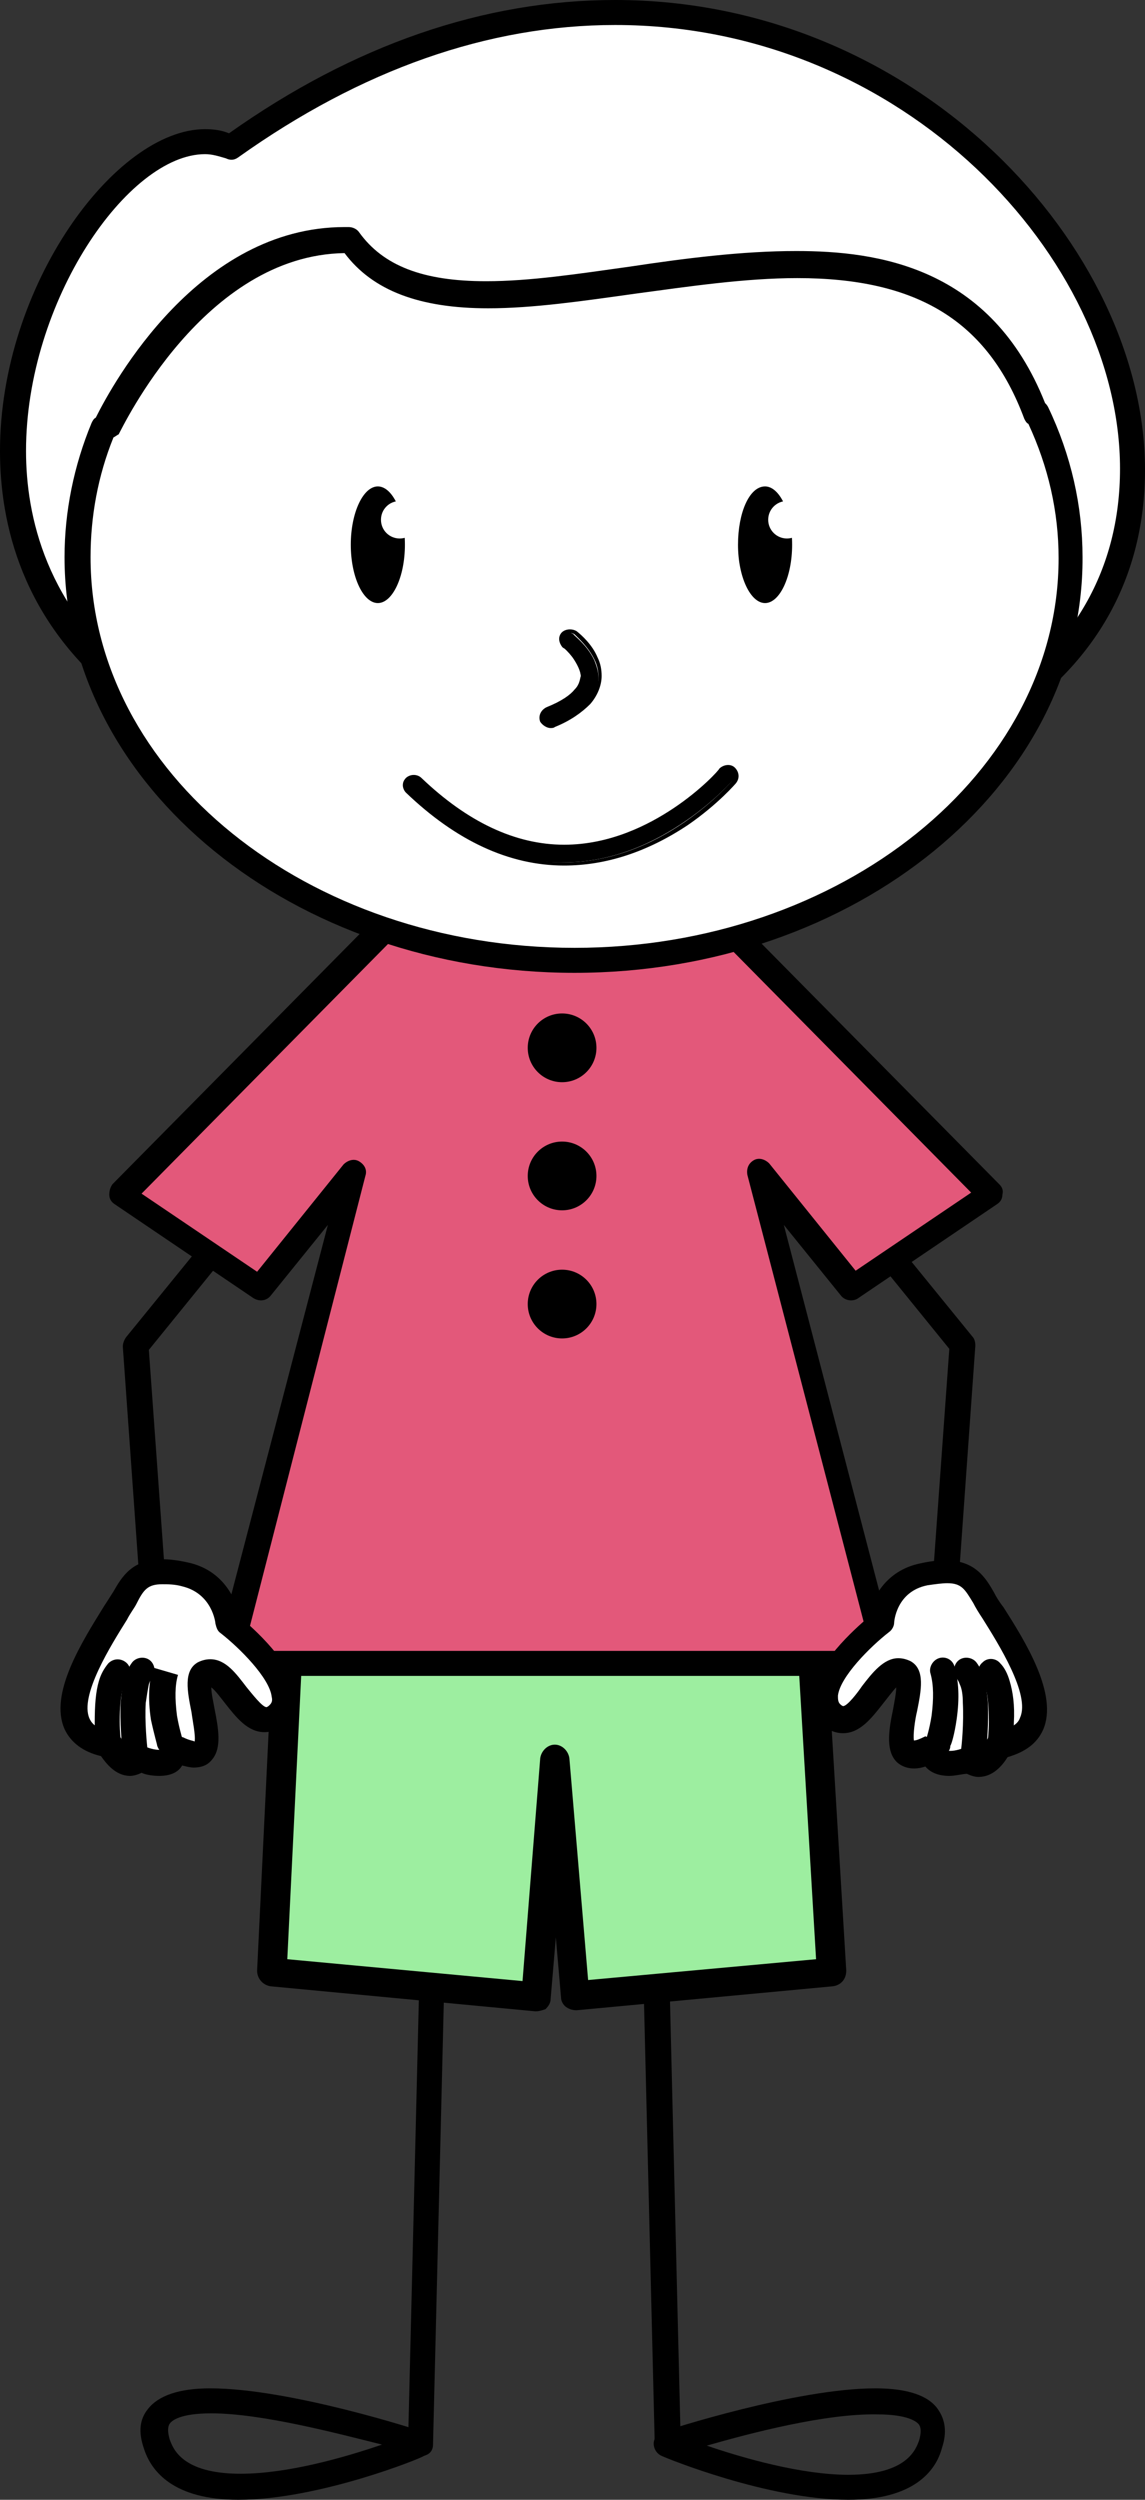
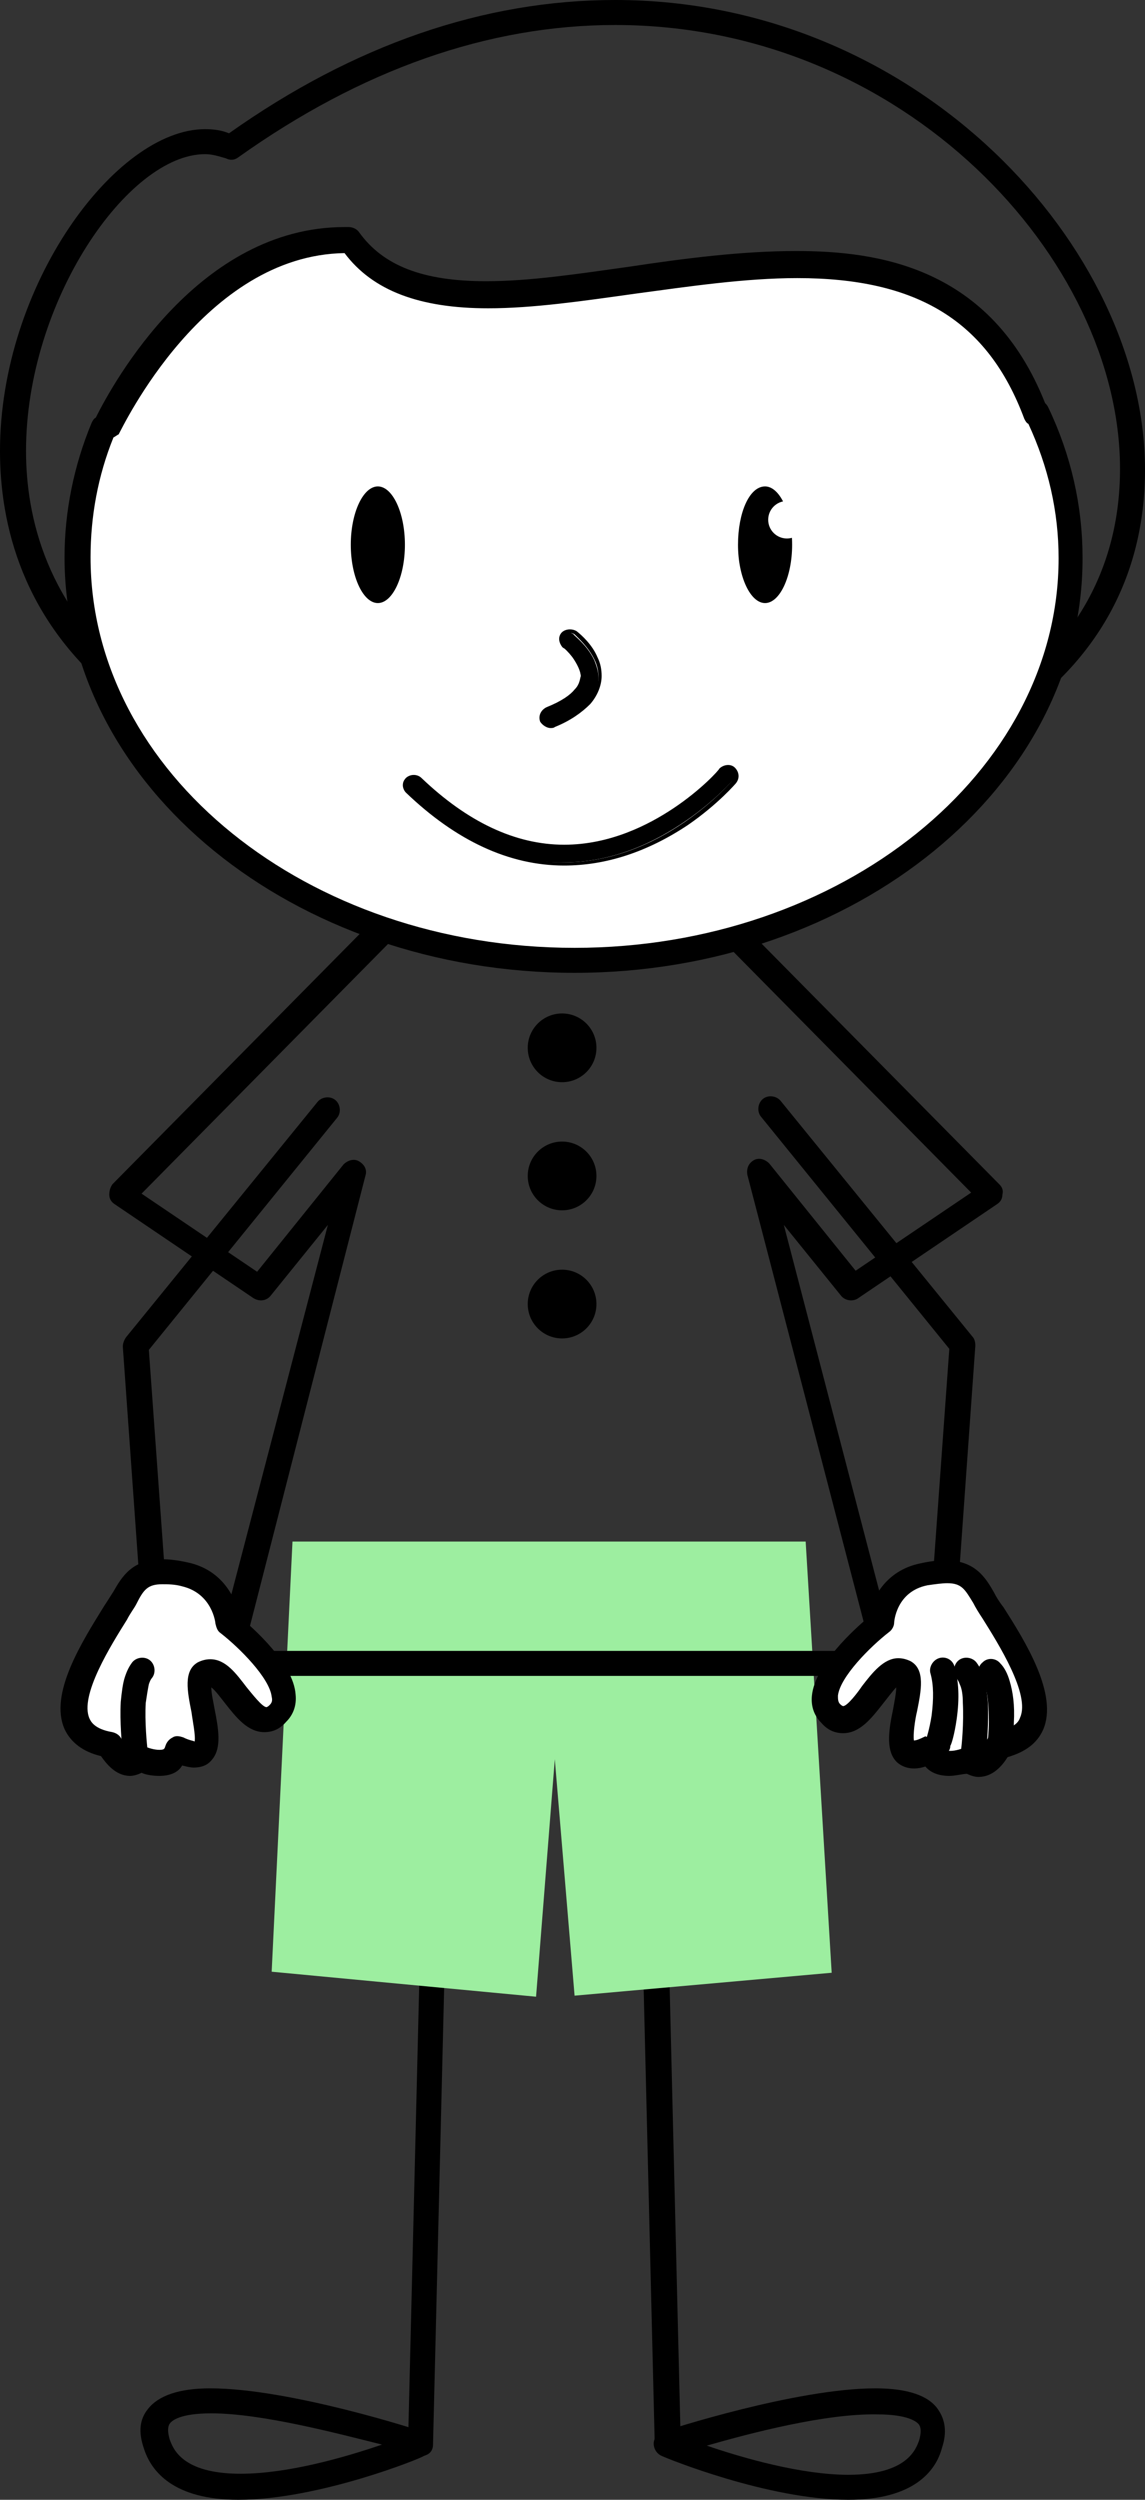
<svg xmlns="http://www.w3.org/2000/svg" width="110" height="240" viewBox="0 0 110 240">
  <rect x="0" y="0" width="110" height="240" fill="#333333" stroke="none" />
  <path d="M90 164.1c-.8-.1-1.3-.6-1.2-1.3l2.4-33.3-18.1-22.3c-.4-.5-.3-1.3.2-1.7.5-.4 1.3-.3 1.7.2l18.4 22.6c.2.2.3.5.3.9l-2.4 33.7c-.1.7-.6 1.2-1.3 1.2zM15.4 164.1c-.6 0-1.2-.5-1.2-1.1l-2.4-33.7c0-.3.1-.6.3-.9l18.4-22.6c.4-.5 1.2-.6 1.7-.2.5.4.6 1.2.2 1.7l-18.1 22.3 2.4 33.3c0 .5-.5 1.1-1.3 1.2.1 0 0 0 0 0zM81.5 240c-7.7 0-17.5-4-17.9-4.2-.5-.2-.8-.7-.8-1.2s.4-1 .8-1.1c.5-.2 12.9-4.2 20.5-4.2 3.1 0 5.1.7 6 2 .7 1 .9 2.2.4 3.7-.6 2.3-2.8 5-9 5zm-13.6-5.2c3.5 1.2 9.1 2.8 13.6 2.8 5.7 0 6.5-2.5 6.8-3.3.2-.7.2-1.2 0-1.5-.2-.3-1.1-1-4-1-5-.1-12.2 1.8-16.4 3z" />
  <path d="M64.1 235.8c-.7 0-1.2-.5-1.2-1.2l-1.1-45.2c0-.7.5-1.2 1.2-1.2s1.2.5 1.3 1.2l1.1 45.2c-.1.7-.6 1.2-1.3 1.2zM22.9 240c-6.2 0-8.4-2.7-9.1-5-.5-1.5-.4-2.7.4-3.7 1-1.3 3-2 6-2 7.6 0 20 4 20.5 4.2.5.2.8.6.8 1.1 0 .5-.3 1-.8 1.2-.2.2-10.1 4.2-17.8 4.2zm-2.6-8.3c-3 0-3.8.7-4 1-.2.3-.2.8 0 1.5.3.8 1.1 3.3 6.8 3.3 4.6 0 10.1-1.6 13.6-2.8-4.4-1.1-11.6-3-16.4-3z" />
  <path d="M40.4 235.8c-.7 0-1.2-.5-1.2-1.2l1.1-45.1c0-.7.6-1.1 1.2-1.1.7 0 1.2.5 1.2 1.2l-1.1 45.1c0 .7-.5 1.1-1.2 1.1z" />
  <path fill="#9DEEA0" d="M77.4 148l2.5 41.4-24.7 2.2-1.9-22.7-1.8 22.8-25.4-2.4 2-41.3" />
-   <path d="M51.5 193.1h-.1L26 190.7c-.7-.1-1.3-.7-1.3-1.5l2-41.4c0-.7.7-1.3 1.4-1.3h49.3c.7 0 1.4.6 1.4 1.3l2.5 41.4c0 .8-.5 1.4-1.3 1.5L55.4 193c-.4 0-.7-.1-1-.3-.3-.2-.5-.6-.5-.9l-.5-5.8-.5 5.9c0 .4-.2.7-.5 1-.3.1-.6.2-.9.2zm-23.9-5l22.6 2.1 1.7-21.4c.1-.7.7-1.3 1.4-1.3s1.3.6 1.4 1.3l1.8 21.3 21.9-2-2.3-38.7H29.5l-1.9 38.7z" />
-   <path fill="#E3587A" stroke="#000" stroke-miterlimit="1" d="M82 123.7l6.6-4.5 6.7-4.4-11.2-11.4-14.3-14.5-13.6-1h-5.3l-13.6 1L23 103.4l-11.2 11.4 6.7 4.4 6.6 4.5 4.5-5.6 4.6-5.6-6.2 23.6-6.2 23.6h63.5l-6.2-23.6-6.1-23.6 4.5 5.6z" />
  <path d="M85.3 160.9H21.8c-.4 0-.7-.2-1-.5-.2-.3-.3-.7-.2-1.1l10.9-41.7-5.5 6.8c-.4.5-1.1.6-1.7.2l-13.3-9c-.3-.2-.5-.5-.5-.9s.1-.7.3-1l25.5-25.8c.2-.2.5-.3.8-.4l13.5-1h5.5l13.6 1c.3 0 .6.2.8.4L96 113.7c.3.3.4.6.3 1 0 .4-.2.7-.5.9l-13.3 9c-.5.4-1.3.3-1.7-.2l-5.5-6.8L86.1 159c.1.2.1.4.1.5.3.9-.2 1.4-.9 1.4zm-61.9-2.4h60.3l-11.9-45.7c-.1-.6.1-1.1.6-1.4.5-.3 1.1-.1 1.5.3l8.3 10.3 11.1-7.5-24.1-24.4-13.1-1h-5.3l-13 1-24.2 24.5 11.1 7.5 8.3-10.3c.4-.4 1-.6 1.5-.3s.8.8.6 1.4l-11.7 45.6z" />
  <path fill="#FFF" d="M84.6 155.8s-7.4 5.7-4.8 8.6c2.6 2.9 4.8-5.1 7.1-3.8 1.7 1-3.1 10 2.5 7.3.6 2.2 3.6.8 3.6.8 1.6 1.5 3-1.4 3-1.4 7.7-1.3.3-11-1.5-14.1-1-1.8-1.9-3.1-5.8-2.2-3.8 1-4.1 4.8-4.1 4.8z" />
  <path d="M91.2 170.5c-1 0-1.8-.3-2.3-.9-1.5.5-2.5-.1-2.9-.6-.9-1.1-.6-3-.2-4.9.1-.6.3-1.5.3-2.1-.3.3-.9 1.1-1.3 1.6-1.1 1.4-2.2 2.8-3.8 2.8-.8 0-1.5-.3-2.1-1-.7-.7-1-1.6-.9-2.6.3-3 4.1-6.4 5.4-7.5.3-1.7 1.6-4.5 5-5.2.9-.2 1.7-.3 2.4-.3 2.9 0 3.9 1.7 4.7 3.1.2.4.5.9.9 1.4 2.1 3.3 5.3 8.4 3.8 11.8-.6 1.3-1.7 2.1-3.4 2.6-.5.8-1.4 1.9-2.8 1.9-.3 0-.7-.1-1.1-.3-.4 0-1.1.2-1.7.2zm-1.7-3.7c.2 0 .4 0 .5.1.3.1.6.4.7.8.1.2.1.4.6.4s1.1-.2 1.3-.3c.4-.2 1-.1 1.4.2.2 0 .6-.6.9-1.1.2-.4.5-.6.9-.7 1.8-.3 2.1-1 2.2-1.3 1-2.2-2.1-7.1-3.6-9.5-.4-.6-.7-1.1-.9-1.5-.8-1.3-1.1-1.9-2.5-1.9-.5 0-1.2.1-1.9.2-3 .6-3.2 3.5-3.2 3.6 0 .3-.2.7-.5.9-1.8 1.4-4.7 4.3-4.9 6.1 0 .3 0 .6.2.8.2.2.3.2.3.2.4 0 1.4-1.3 1.8-1.9 1-1.3 2.1-2.7 3.5-2.7.4 0 .8.1 1.2.3 1.4.8 1 2.8.6 4.8-.2.8-.4 2.3-.3 2.8.2 0 .5-.1 1.1-.4.2.1.4.1.6.1z" />
  <path d="M90.2 168.5c-.1 0-.2 0-.4-.1-.6-.2-1-.9-.8-1.5 0 0 .3-.9.5-2.2.2-1.6.2-2.9-.1-4-.2-.6.2-1.3.8-1.5.6-.2 1.3.1 1.5.8.4 1.4.5 3 .2 5.1-.2 1.4-.5 2.4-.6 2.5 0 .6-.5.9-1.1.9zM96.1 168.7c-.7 0-1.2-.6-1.2-1.3v-.2c0-.2.1-.9.1-1.9 0-1.4-.1-2.5-.3-3.2-.1-.3-.2-.6-.4-.8-.5-.5-.4-1.3.1-1.7.5-.5 1.3-.4 1.7.1.4.4.7 1 .9 1.7.3 1 .5 2.3.4 4 0 1.1-.1 1.9-.1 2.1.1.7-.5 1.2-1.2 1.2z" />
  <path d="M93.5 169.7c-.7 0-1.2-.6-1.2-1.3v-.2c.1-.6.3-2.8.2-4.7 0-.8-.1-1.4-.3-1.8-.1-.3-.2-.4-.3-.6-.4-.5-.3-1.3.2-1.7.5-.4 1.3-.3 1.7.2.3.4.5.8.7 1.4.2.6.3 1.4.4 2.4.1 2-.1 4.2-.2 5.1 0 .7-.5 1.2-1.2 1.2z" />
  <path fill="#FFF" d="M21.9 155.8s7.4 5.7 4.8 8.6c-2.6 2.9-4.8-5.1-7.1-3.8-1.7 1 3.1 10-2.5 7.3-.6 2.2-3.6.8-3.6.8-1.6 1.5-3-1.4-3-1.4-7.7-1.3-.3-11 1.5-14.1 1-1.8 1.9-3.1 5.8-2.2 3.9 1 4.1 4.8 4.1 4.8z" />
  <path d="M15.3 170.5c-.6 0-1.3-.1-1.7-.3-.4.2-.8.3-1.1.3-1.4 0-2.3-1.2-2.8-1.9-1.7-.4-2.9-1.3-3.5-2.6-1.5-3.4 1.7-8.4 3.8-11.8.4-.6.7-1.1.9-1.4.8-1.4 1.8-3.1 4.7-3.1.7 0 1.5.1 2.4.3 3.4.7 4.7 3.5 5 5.2 1.3 1.1 5.2 4.5 5.4 7.5.1 1-.2 1.9-.9 2.6-.6.7-1.3 1-2.1 1-1.6 0-2.7-1.4-3.8-2.8-.4-.5-.9-1.2-1.3-1.5 0 .6.2 1.4.3 2 .4 2 .7 3.8-.2 4.9-.3.4-.8.8-1.8.8-.3 0-.7-.1-1.1-.2-.4.7-1.2 1-2.2 1zm-1.8-2.9c.2 0 .4 0 .5.1.2.1.8.3 1.3.3s.5-.1.6-.4c.1-.3.3-.6.7-.8.3-.2.7-.1 1 0 .6.3.9.3 1.1.4.1-.6-.2-2-.3-2.8-.4-2-.8-4 .6-4.8.4-.2.8-.3 1.2-.3 1.5 0 2.5 1.4 3.5 2.7.5.6 1.5 1.9 1.9 1.9 0 0 .1 0 .3-.2.2-.2.3-.4.2-.8-.2-1.8-3.1-4.7-4.9-6.1-.3-.2-.4-.5-.5-.9 0-.1-.3-2.9-3.2-3.6-.7-.2-1.4-.2-1.9-.2-1.4 0-1.8.5-2.5 1.9-.2.4-.6.9-.9 1.5-1.5 2.4-4.6 7.3-3.6 9.5.1.2.4 1 2.2 1.3.4.1.7.3.9.7.3.5.7 1 .9 1.1l.1-.1c.2-.3.5-.4.8-.4z" />
-   <path d="M16.3 168.5c-.5 0-1-.3-1.2-.9 0-.1-.3-1.1-.6-2.5-.3-2-.2-3.7.2-5l2.4.7c-.3 1-.3 2.3-.1 3.9.2 1.2.5 2.1.5 2.2.2.6-.2 1.3-.8 1.5-.2.1-.3.1-.4.1zM10.4 168.6c-.7 0-1.2-.5-1.2-1.2 0-.1-.1-.9-.1-2 0-1.7.1-3 .4-4 .2-.7.5-1.2.9-1.7.5-.5 1.2-.5 1.7-.1s.6 1.2.1 1.7c-.2.2-.3.4-.4.8-.2.8-.3 1.8-.3 3.2 0 1 .1 1.7.1 1.9v.2c0 .7-.5 1.2-1.2 1.2z" />
  <path d="M13 169.6c-.7 0-1.2-.5-1.2-1.1-.1-1.1-.3-3.2-.2-5.1.1-1 .2-1.8.4-2.4.2-.6.4-1 .7-1.4.4-.5 1.2-.6 1.7-.2.5.4.6 1.2.2 1.7-.1.1-.2.3-.3.6-.1.5-.2 1.1-.3 1.8-.1 1.8.1 3.9.2 4.7v.3c0 .6-.5 1.1-1.2 1.1z" />
-   <path fill="#FFF" d="M54.8 76.9c-83.2 0-48.8-70-32.7-62.8C94-37 158 80.6 54.8 76.9z" />
  <path d="M59.4 78.2c-1.5 0-3.1 0-4.7-.1-19.1 0-33.6-3.7-43-10.9C2 59.7 0 50.1 0 43.3c0-15.9 11.1-30.9 19.7-30.9.8 0 1.6.1 2.3.4C34 4.3 46.5 0 59.1 0 88.2 0 110 23.8 110 45.1c0 20.7-18.9 33.1-50.6 33.1zM19.7 14.8c-7.4 0-17.2 14.1-17.2 28.5 0 6.2 1.9 15.1 10.9 22 8.9 6.9 22.9 10.4 41.5 10.4 1.6.1 3.1.1 4.6.1 30.1 0 48.1-11.5 48.1-30.8 0-20.1-20.7-42.6-48.5-42.6-12.2 0-24.4 4.3-36.2 12.7-.4.3-.8.3-1.2.1-.7-.2-1.3-.4-2-.4z" />
  <path fill="#FFF" d="M99.7 39.6h-.2C88.1 9.2 45.1 39.4 33.6 23 19 22.7 10.7 40 10.2 41.1H10C8.3 45 7.4 49.2 7.4 53.6c0 21.3 21.4 38.6 47.7 38.6 26.4 0 47.7-17.3 47.7-38.6.1-4.9-1-9.6-3.1-14z" />
  <path d="M55.2 93.4c-27 0-49-17.9-49-39.9 0-4.4.9-8.8 2.6-12.9.1-.2.2-.4.4-.5 1.7-3.4 9.9-18.3 23.9-18.3h.4c.4 0 .8.2 1 .5 2.3 3.2 6.1 4.7 12.2 4.7 4.2 0 8.8-.7 13.8-1.4 5.3-.8 10.8-1.5 16-1.5 7.8 0 18.7 1.5 23.9 14.6.1.1.2.2.3.4 2.2 4.6 3.3 9.5 3.3 14.4.1 22-21.9 39.9-48.8 39.9zM10.9 42c-1.5 3.7-2.2 7.6-2.2 11.5C8.7 74.2 29.5 91 55.2 91c25.6 0 46.5-16.8 46.5-37.4 0-4.5-1-8.8-2.9-12.9-.2-.1-.3-.3-.4-.5-3.5-9.4-10.3-13.5-21.8-13.5-5 0-10.4.8-15.6 1.5-5 .7-9.8 1.4-14.1 1.4-6.6 0-11.1-1.7-13.8-5.3-13.5.2-21.3 16.7-21.7 17.4-.2.1-.3.2-.5.3z" />
-   <path d="M69.2 73.9c-.2.2-1.8 2.1-4.5 3.8-2.7 1.8-6.3 3.5-10.6 3.5-4.1 0-8.8-1.6-13.9-6.5-.3-.3-.9-.3-1.2 0-.3.3-.3.9 0 1.2 5.3 5.1 10.5 7 15.1 6.9 4.9 0 8.9-2 11.8-4 2.9-2 4.5-3.9 4.6-4 .3-.4.3-.9-.1-1.2-.3-.1-.8 0-1.2.3z" />
+   <path d="M69.2 73.9c-.2.2-1.8 2.1-4.5 3.8-2.7 1.8-6.3 3.5-10.6 3.5-4.1 0-8.8-1.6-13.9-6.5-.3-.3-.9-.3-1.2 0-.3.3-.3.9 0 1.2 5.3 5.1 10.5 7 15.1 6.9 4.9 0 8.9-2 11.8-4 2.9-2 4.5-3.9 4.6-4 .3-.4.3-.9-.1-1.2-.3-.1-.8 0-1.2.3" />
  <path d="M54.2 83.1c-5.3 0-10.4-2.4-15.2-7-.2-.2-.3-.5-.3-.7 0-.3.1-.5.3-.7.4-.4 1.1-.4 1.5 0 4.4 4.2 9 6.4 13.7 6.4 4.4 0 8.1-1.9 10.5-3.5 2.7-1.8 4.4-3.7 4.4-3.8.4-.4 1.1-.5 1.5-.1.4.4.5 1 .1 1.5 0 0-1.7 2-4.6 4-3.9 2.6-7.9 3.9-11.9 3.9zm-14.5-8.4c-.2 0-.4.1-.5.2-.1.1-.2.3-.2.5s.1.4.2.5c4.7 4.6 9.7 6.9 14.9 6.9v.2-.2c4 0 7.9-1.3 11.7-3.9 2.9-2 4.5-3.9 4.5-3.9.2-.3.2-.7-.1-1-.3-.2-.7-.2-1 .1-.1.1-1.8 2-4.5 3.9-2.4 1.6-6.2 3.5-10.7 3.5-4.8 0-9.5-2.2-14-6.5.1-.2-.1-.3-.3-.3zM54.1 62.1s.5.4.9 1 .8 1.3.8 1.9c0 .4-.1.9-.6 1.4-.5.5-1.3 1.1-2.7 1.7-.4.2-.7.7-.5 1.1.2.4.7.6 1.1.5 1.6-.6 2.6-1.4 3.4-2.1.7-.8 1-1.7 1-2.5 0-.6-.2-1.2-.4-1.7-.7-1.5-2-2.4-2-2.5-.4-.3-.9-.2-1.2.2-.2.2-.2.7.2 1z" />
  <path d="M52.9 69.9c-.4 0-.8-.3-1-.6-.2-.5 0-1.1.6-1.4 1.5-.6 2.3-1.2 2.7-1.7.5-.5.5-1 .6-1.3 0-.5-.3-1.2-.8-1.8-.4-.5-.8-.9-.9-.9l-.1-.1c-.3-.4-.4-.9-.1-1.3.3-.4 1-.5 1.5-.2.5.4 1.5 1.3 2 2.5.3.6.4 1.2.4 1.8 0 .9-.4 1.9-1.1 2.7-.8.8-1.9 1.6-3.4 2.2-.1.1-.3.1-.4.1zm1.3-7.9c.1.1.5.4 1 1 .5.7.9 1.4.9 2 0 .5-.2 1-.6 1.5-.6.6-1.5 1.2-2.8 1.7-.4.1-.5.5-.4.9.1.3.6.5.9.4 1.5-.6 2.6-1.3 3.3-2.1.6-.7 1-1.6 1-2.4 0-.5-.1-1.1-.4-1.7-.6-1.2-1.5-2-1.9-2.4-.3-.2-.7-.2-1 .1-.3.3-.3.8 0 1zM33.7 52.3c0 3.1 1.2 5.6 2.6 5.6 1.4 0 2.6-2.5 2.6-5.6 0-3.1-1.2-5.6-2.6-5.6-1.4 0-2.6 2.5-2.6 5.6z" />
-   <path fill="#FFF" d="M36.6 49.9c0 1 .8 1.8 1.8 1.8s1.8-.8 1.8-1.8-.8-1.8-1.8-1.8-1.8.8-1.8 1.8z" />
  <path d="M70.9 52.3c0 3.1 1.2 5.6 2.6 5.6 1.4 0 2.6-2.5 2.6-5.6 0-3.1-1.2-5.6-2.6-5.6-1.5 0-2.6 2.5-2.6 5.6z" />
  <ellipse fill="#FFF" cx="75.6" cy="49.9" rx="1.8" ry="1.8" />
  <ellipse cx="54" cy="112.9" rx="3.3" ry="3.3" />
  <g>
    <ellipse cx="54" cy="125.2" rx="3.3" ry="3.3" />
  </g>
  <g>
    <ellipse cx="54" cy="100.6" rx="3.3" ry="3.3" />
  </g>
</svg>